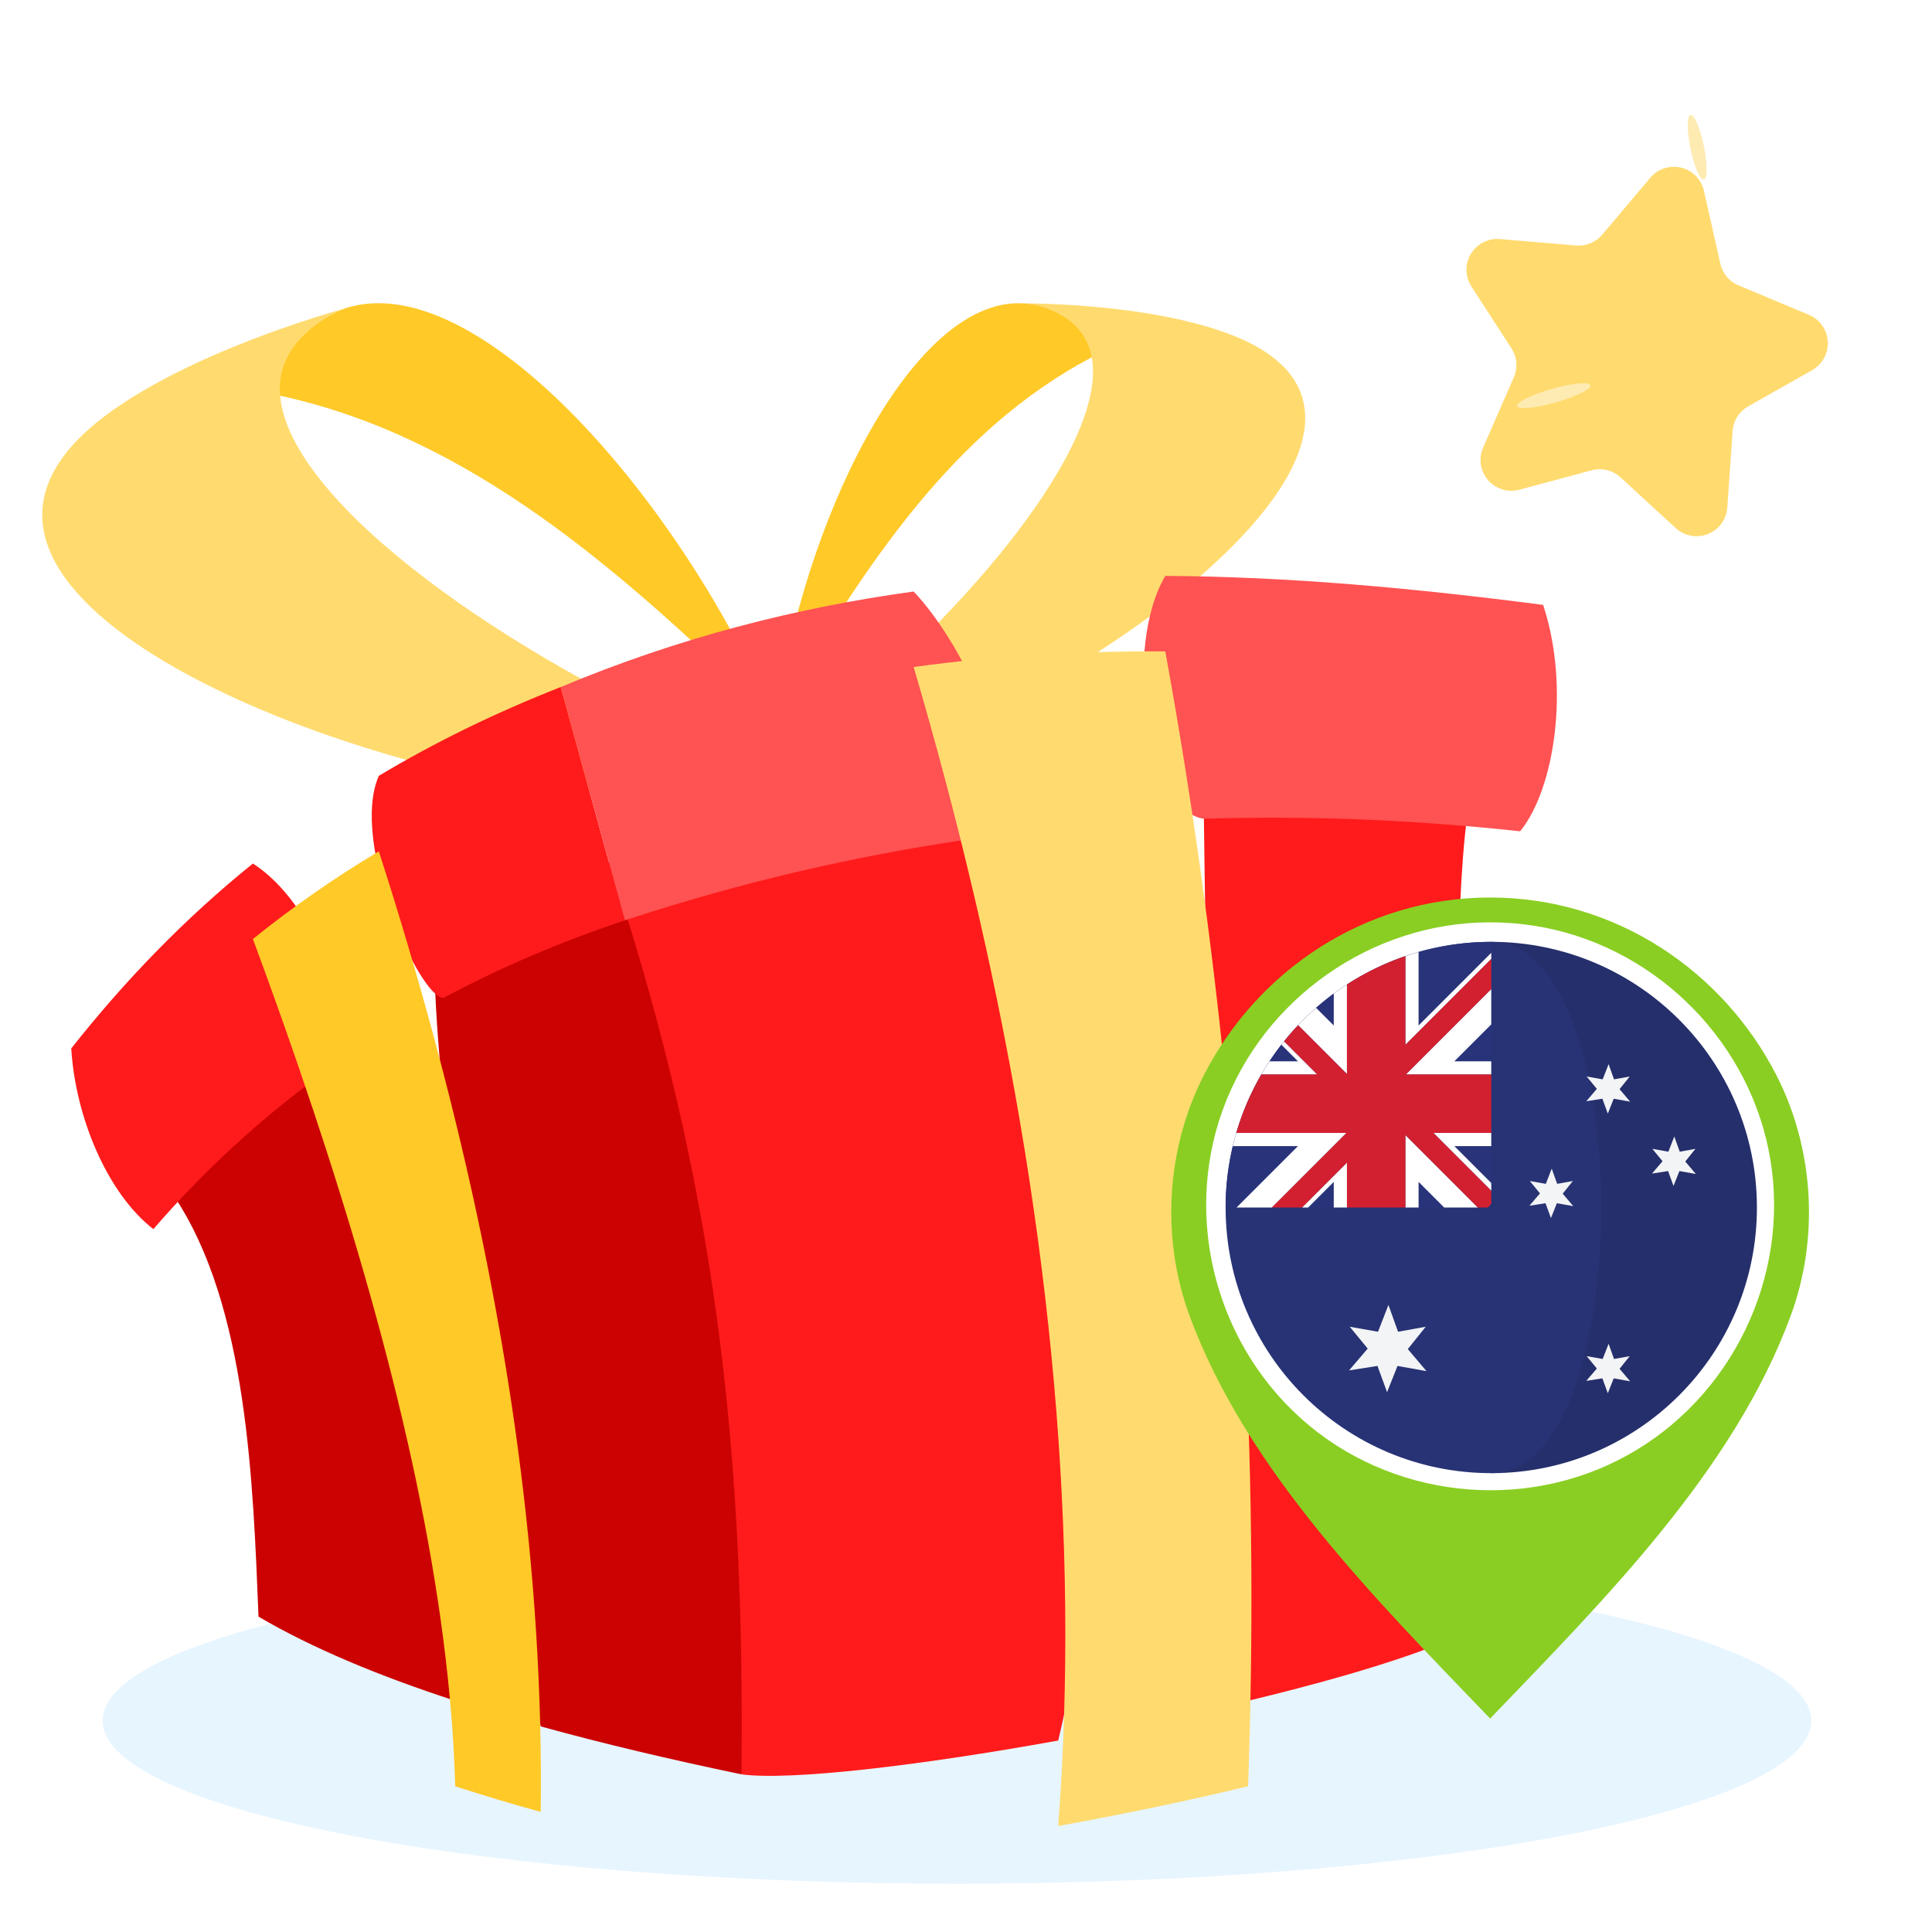
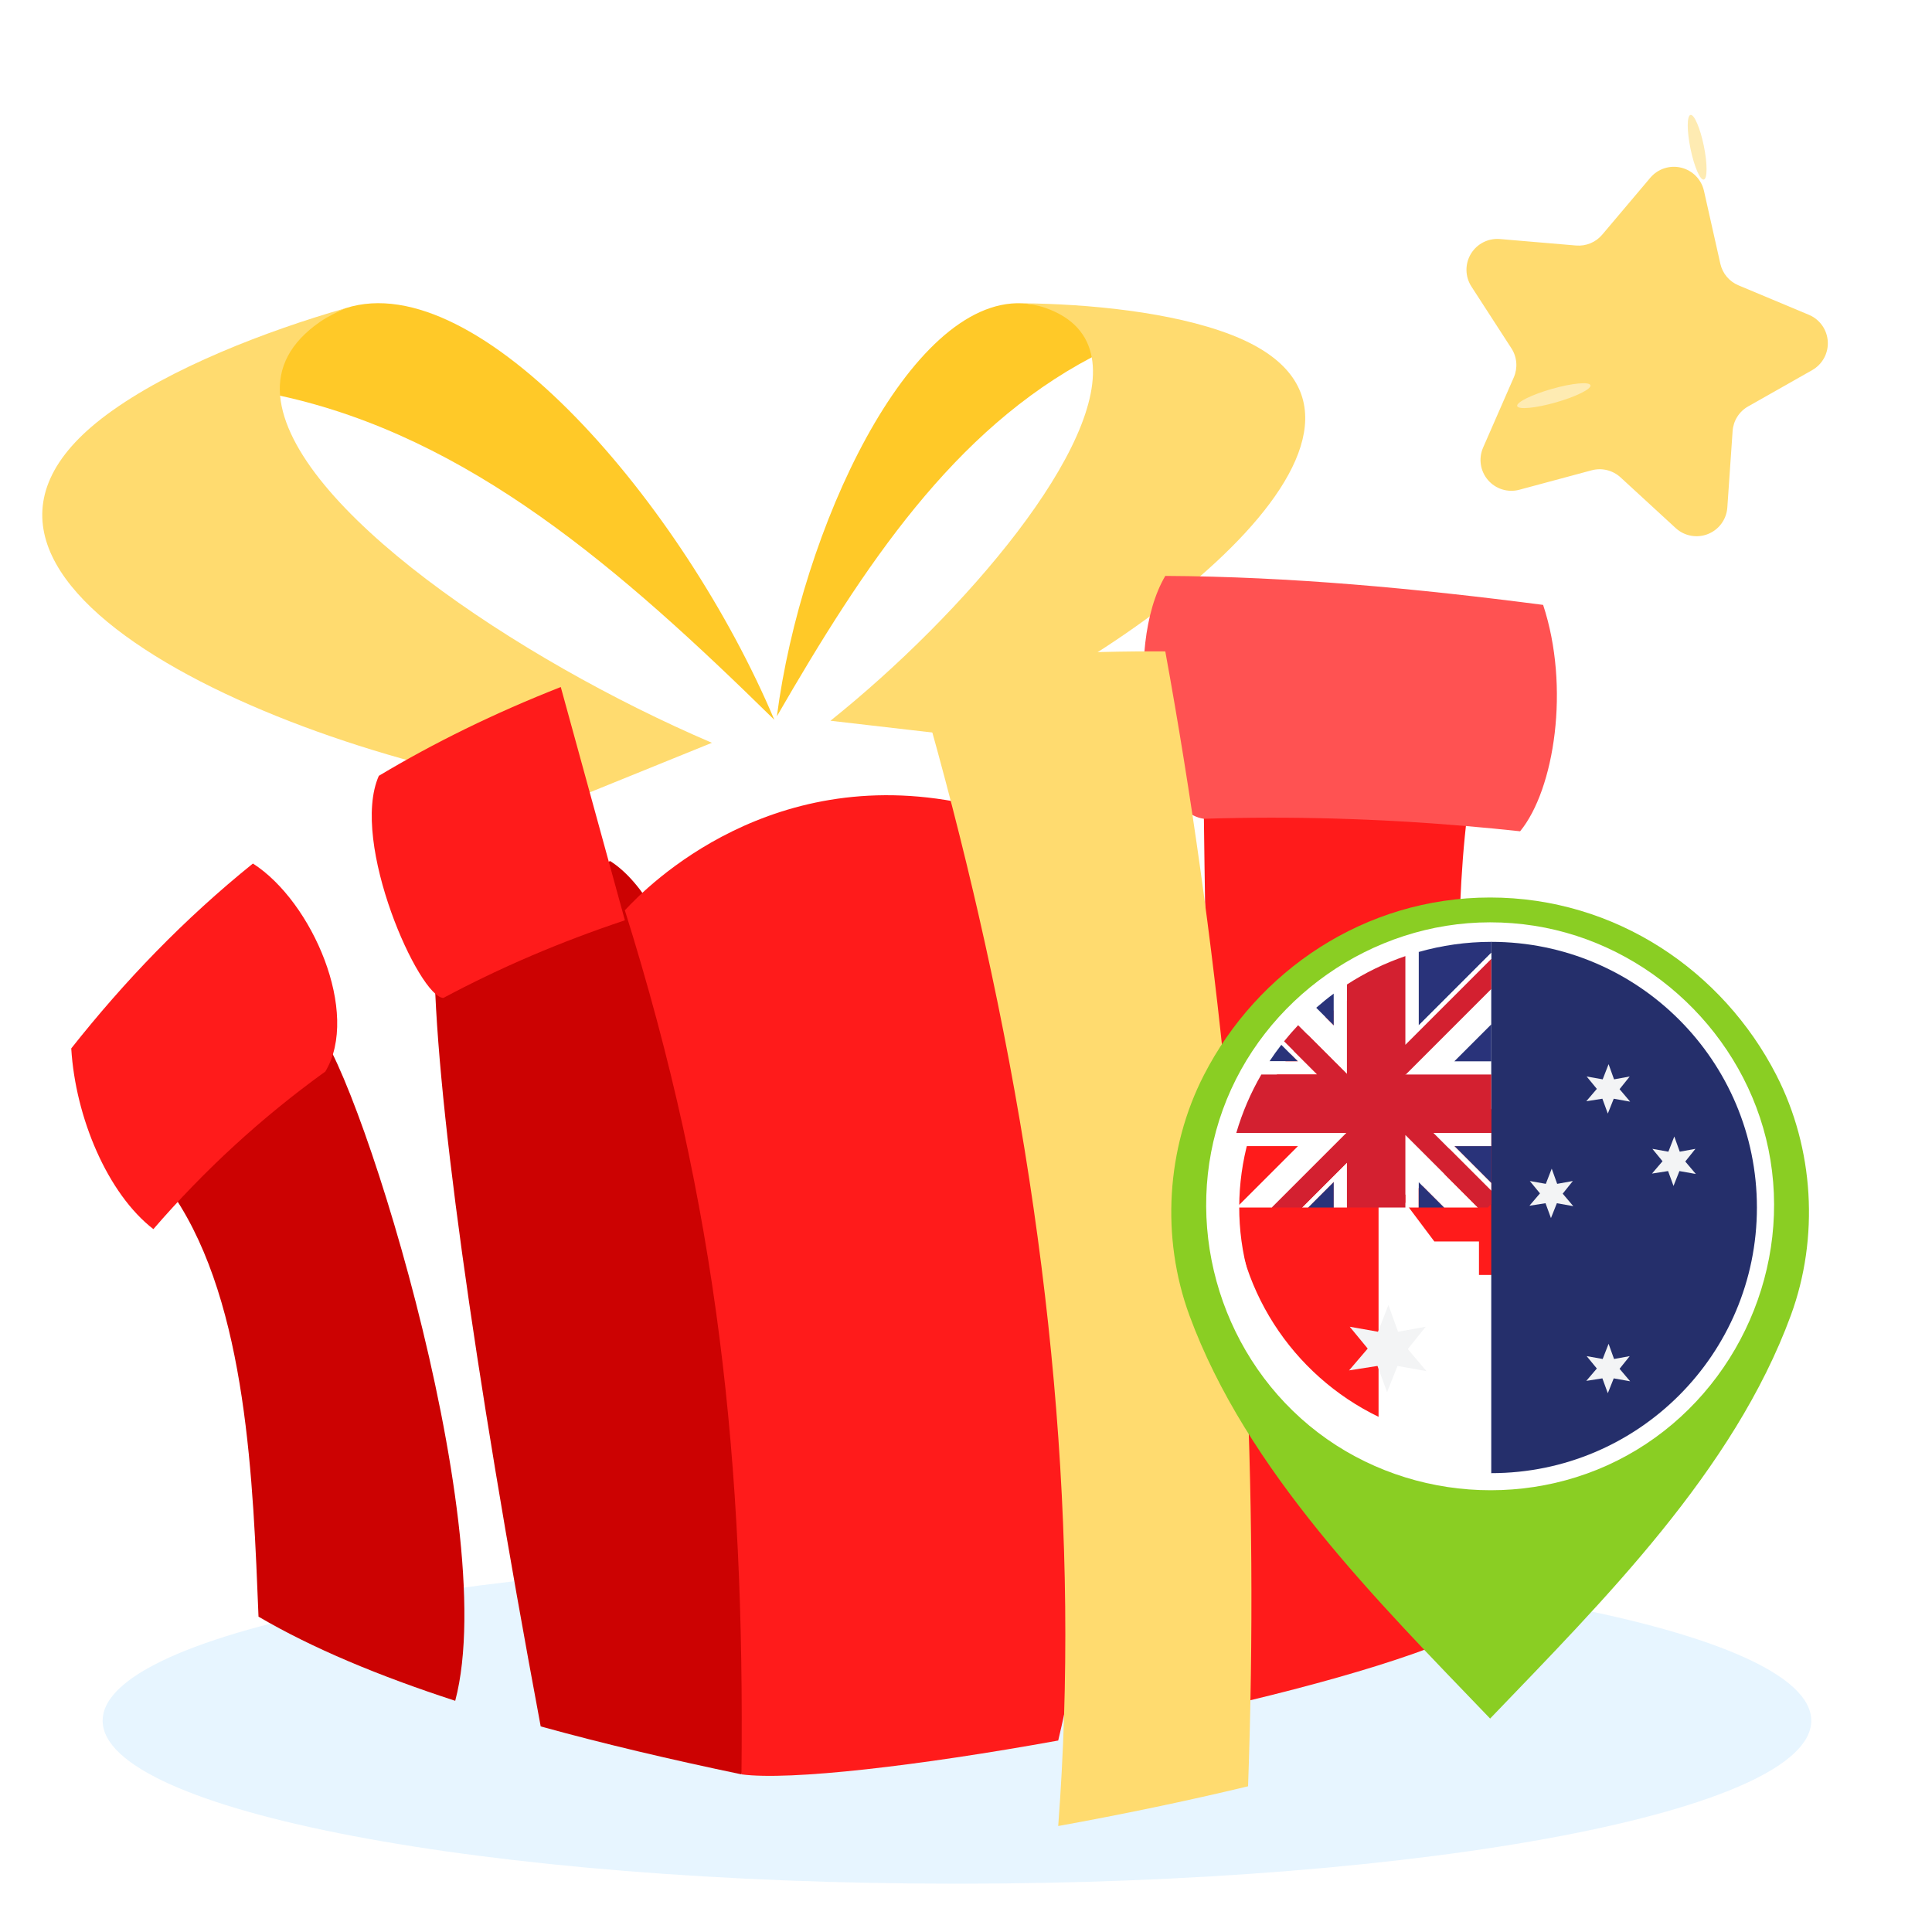
<svg xmlns="http://www.w3.org/2000/svg" width="320" height="320" viewBox="0 0 320 320" fill="none">
  <path d="M158.502 312C236.65 312 300.002 299.912 300.002 285C300.002 270.088 236.65 258 158.502 258C80.354 258 17.002 270.088 17.002 285C17.002 299.912 80.354 312 158.502 312Z" fill="#C4E7FF" fill-opacity="0.4" />
  <g filter="url(#filter0_ii_2106_319)">
    <path d="M128.254 106.719C102.677 81.591 77.61 59.839 46.396 53.038C36.18 51.523 43.087 44.057 57.219 38.547C79.266 31.439 113.198 71.091 128.254 106.719Z" fill="#FFC928" />
  </g>
  <g filter="url(#filter1_ii_2106_319)">
    <path d="M117.914 110.528L96.45 119.235C50.498 113.793 -19.951 84.11 17.662 56.187C28.086 48.443 44.295 42.25 57.219 38.547C55.802 39.212 54.387 39.849 52.991 40.816C48.048 44.247 45.978 48.372 46.396 53.038C48.029 71.328 85.622 96.718 117.914 110.528Z" fill="#FFDB6F" />
  </g>
  <g filter="url(#filter2_ii_2106_319)">
    <path d="M128.675 106.14C143.166 81.056 157.989 58.709 180.826 46.677C188.453 43.292 179.494 38.42 169.271 37.73C150.571 36.953 132.708 75.151 128.675 106.14Z" fill="#FFC928" />
  </g>
  <g filter="url(#filter3_ii_2106_319)">
    <path d="M137.547 106.875L156.138 109.022C190.743 94.868 239.191 56.553 203.879 42.928C194.09 39.148 180.133 37.824 169.27 37.73C170.531 37.837 171.853 38.041 173.149 38.493C177.738 40.098 180.144 42.955 180.825 46.678C183.501 61.27 159.71 89.152 137.547 106.875Z" fill="#FFDB6F" />
  </g>
  <g filter="url(#filter4_i_2106_319)">
    <path d="M75.398 283.362C62.786 279.255 51.747 274.66 42.819 269.425C41.915 247.297 40.992 217.89 28.816 199.756C31.19 189.821 39.604 179.874 51.923 171.51C57.813 174.437 83.35 253.402 75.398 283.362Z" fill="#CC0202" />
  </g>
  <g filter="url(#filter5_i_2106_319)">
    <path d="M122.812 295.545C111.087 293.096 99.927 290.471 89.557 287.604C78.311 227.436 71.933 181.209 71.933 159.518C81.324 154.384 91.331 149.35 101.046 144.267C122.45 157.689 133.424 252.123 122.812 295.545Z" fill="#CC0202" />
  </g>
  <g filter="url(#filter6_i_2106_319)">
    <path d="M206.719 283.362C201.355 234.114 199.971 184.867 199.383 135.615C208.185 130.843 224.338 127.064 242.997 136.834C238.612 171.51 245.094 251.254 249.602 267.793C244.922 272.685 227.428 278.384 206.719 283.362Z" fill="#FF1B1B" />
  </g>
  <g filter="url(#filter7_i_2106_319)">
    <path d="M175.274 289.942C152.192 294.124 130.783 296.619 122.812 295.546C123.365 243.923 118.947 201.698 103.499 152.434C107.218 148.353 128.135 127.352 161.16 135.051C180.677 184.888 187.585 238.219 175.274 289.942Z" fill="#FF1B1B" />
  </g>
  <path d="M53.884 177.481C43.27 185.129 33.789 193.876 25.405 203.581C17.84 197.742 12.491 185.121 11.801 173.651C20.608 162.516 30.459 152.248 41.891 143.027C51.763 149.345 59.688 167.847 53.884 177.481Z" fill="#FF1B1B" />
  <path d="M103.499 152.434C92.827 155.991 82.81 160.275 73.454 165.282C69.486 165.326 57.874 139.538 62.747 128.501C71.861 123.044 81.853 118.126 92.882 113.793C105.373 159.262 103.261 151.524 103.499 152.434Z" fill="#FF1B1B" />
-   <path d="M162.033 138.794C142.437 141.546 122.923 146.04 103.5 152.434L103.444 152.232L101.247 144.241L92.883 113.792C112.372 105.63 131.826 100.657 151.331 97.972C159.816 106.9 171.183 129.997 162.033 138.794Z" fill="#FF5252" />
  <path d="M255.589 100.189C260.082 113.793 257.478 130.731 251.779 137.686C248.852 137.369 245.925 137.087 242.997 136.835C228.416 135.585 213.874 135.152 199.383 135.616C189.754 134.163 185.999 107.263 193.009 95.388C213.723 95.503 234.552 97.458 255.589 100.189Z" fill="#FF5252" />
  <g filter="url(#filter8_ii_2106_319)">
-     <path d="M89.557 287.605C84.649 286.249 79.923 284.833 75.398 283.362C74.521 251.73 66.218 215.563 53.883 177.482C53.243 175.496 52.588 173.506 51.923 171.511C48.8 162.109 45.439 152.606 41.892 143.028C48.311 137.843 55.234 132.991 62.746 128.501C66.102 138.911 69.165 149.25 71.931 159.519C72.45 161.443 72.954 163.363 73.453 165.283C84.347 207.385 90.081 248.248 89.557 287.605Z" fill="#FFC928" />
-   </g>
+     </g>
  <g filter="url(#filter9_ii_2106_319)">
    <path d="M206.719 283.362C196.632 285.79 185.779 288.043 175.274 289.942C178.876 242.237 174.15 191.584 162.032 138.795C161.75 137.55 161.458 136.301 161.161 135.051C158.279 122.802 154.993 110.438 151.33 97.972C165.191 96.062 179.078 95.307 193.01 95.388C195.186 107.349 197.111 119.306 198.784 131.267C198.99 132.719 199.192 134.165 199.384 135.616C206.044 184.868 208.488 234.115 206.719 283.362Z" fill="#FFDB6F" />
  </g>
  <g filter="url(#filter10_ii_2106_319)">
    <path d="M273.369 17.474L265.369 26.945C264.843 27.564 264.177 28.049 263.426 28.36C262.676 28.67 261.862 28.797 261.052 28.73L248.392 27.654C247.446 27.581 246.499 27.774 245.656 28.209C244.814 28.644 244.109 29.306 243.621 30.119C243.133 30.932 242.881 31.865 242.893 32.814C242.906 33.762 243.182 34.688 243.69 35.489L250.343 45.767C250.799 46.474 251.073 47.282 251.141 48.12C251.209 48.958 251.069 49.799 250.734 50.57L245.629 62.246C245.254 63.124 245.133 64.089 245.28 65.032C245.426 65.975 245.834 66.859 246.456 67.582C247.079 68.305 247.892 68.84 248.803 69.125C249.714 69.41 250.686 69.434 251.61 69.195L263.645 65.958C264.473 65.738 265.343 65.731 266.175 65.935C267.007 66.14 267.774 66.551 268.406 67.129L277.581 75.565C278.289 76.204 279.163 76.632 280.102 76.8C281.041 76.969 282.009 76.871 282.896 76.517C283.782 76.163 284.552 75.569 285.117 74.8C285.683 74.032 286.022 73.12 286.097 72.169L286.975 59.46C287.033 58.621 287.297 57.81 287.745 57.099C288.192 56.388 288.809 55.799 289.54 55.385L300.196 49.346C301.017 48.871 301.689 48.177 302.138 47.342C302.587 46.507 302.795 45.564 302.738 44.617C302.681 43.671 302.363 42.759 301.817 41.984C301.272 41.208 300.521 40.6 299.65 40.227L287.932 35.32C287.187 35.007 286.527 34.521 286.007 33.902C285.487 33.283 285.123 32.548 284.944 31.76L282.227 19.661C282.016 18.739 281.553 17.893 280.89 17.219C280.227 16.544 279.39 16.067 278.471 15.841C277.553 15.614 276.59 15.647 275.689 15.935C274.788 16.224 273.985 16.756 273.369 17.474Z" fill="#FFDB6F" />
  </g>
  <path d="M282.201 29.746C282.812 29.62 282.815 27.121 282.208 24.164C281.601 21.206 280.614 18.91 280.003 19.036C279.392 19.161 279.39 21.66 279.997 24.618C280.604 27.575 281.591 29.871 282.201 29.746Z" fill="#FEEBB2" />
  <path d="M257.682 66.656C261.033 65.703 263.606 64.428 263.43 63.809C263.254 63.189 260.395 63.46 257.044 64.413C253.694 65.366 251.12 66.641 251.296 67.26C251.473 67.879 254.332 67.609 257.682 66.656Z" fill="#FEEBB2" />
  <g filter="url(#filter11_ii_2106_319)">
    <path d="M246.806 147C267.625 147.001 285.374 159.186 294.209 176.393C300.462 188.57 301.343 203.345 296.618 216.215C287.17 241.945 265.579 263.437 246.816 282.988V283C246.815 282.998 246.812 282.996 246.811 282.994C246.809 282.996 246.807 282.998 246.806 283V282.988C228.043 263.437 206.453 241.945 197.005 216.215C192.279 203.345 193.161 188.57 199.413 176.393C208.247 159.189 225.991 147.005 246.806 147ZM246.811 173.915C232.077 173.919 220.096 185.519 220.096 200.253C220.096 214.808 232.177 227.354 246.811 227.358C261.445 227.355 273.526 214.809 273.526 200.253C273.526 185.518 261.545 173.918 246.811 173.915Z" fill="#8ACE23" />
  </g>
  <path d="M246.812 242.299C270.284 242.299 289.312 223.271 289.312 199.799C289.312 176.327 270.284 157.299 246.812 157.299C223.339 157.299 204.312 176.327 204.312 199.799C204.312 223.271 223.339 242.299 246.812 242.299Z" fill="white" />
  <g filter="url(#filter12_i_2106_319)">
    <path d="M289.312 199.799C289.312 182.949 279.506 168.39 265.29 161.516V238.081C279.506 231.208 289.312 216.648 289.312 199.799Z" fill="#FF1B1B" />
  </g>
  <g filter="url(#filter13_i_2106_319)">
    <path d="M204.312 199.799C204.312 216.648 214.117 231.207 228.333 238.082V161.516C214.117 168.39 204.312 182.949 204.312 199.799Z" fill="#FF1B1B" />
  </g>
  <g filter="url(#filter14_i_2106_319)">
-     <path d="M254.203 205.343L261.594 201.647L257.899 199.799V196.103L250.508 199.799L254.203 192.408H250.508L246.812 186.864L243.116 192.408H239.421L243.116 199.799L235.725 196.103V199.799L232.029 201.647L239.421 205.343L237.573 209.038H244.964V214.582H248.66V209.038H256.051L254.203 205.343Z" fill="#FF1B1B" />
+     <path d="M254.203 205.343L261.594 201.647L257.899 199.799V196.103L250.508 199.799L254.203 192.408H250.508L246.812 186.864L243.116 192.408H239.421L243.116 199.799L235.725 196.103V199.799L232.029 201.647L237.573 209.038H244.964V214.582H248.66V209.038H256.051L254.203 205.343Z" fill="#FF1B1B" />
  </g>
  <path d="M246.793 152.766C227.205 152.766 209.221 165.397 202.538 183.792C195.806 202.326 201.703 223.592 216.875 236.139C232.078 248.713 254.16 250.383 271.056 240.163C287.957 229.939 296.882 209.701 292.909 190.339C289.017 171.376 273.247 156.329 254.11 153.333C251.689 152.954 249.24 152.766 246.793 152.766ZM284.688 216.908C276.655 234.708 256.603 244.746 237.545 240.389C222.878 237.037 210.88 225.577 206.791 211.119C202.608 196.335 207.144 180.093 218.324 169.568C230.419 158.182 248.651 155.073 263.831 161.919C281.954 170.091 291.98 190.644 287.113 209.955C286.512 212.34 285.692 214.665 284.688 216.908C285.097 215.993 284.133 218.137 284.688 216.908Z" fill="white" />
  <path d="M246.999 156V244C271.3 244 291 224.301 291 200.001C291 175.698 271.3 156 246.999 156Z" fill="#252F6B" />
-   <path d="M246.999 156C222.699 156 203 175.699 203 200C203 224.3 222.699 243.999 246.999 243.999C271.301 243.999 271.301 156 246.999 156Z" fill="#273375" />
  <path d="M233.176 223.449L236.144 219.75L231.56 220.58L229.969 216.14L228.241 220.58L223.561 219.75L226.535 223.367L223.447 226.981L228.154 226.242L229.742 230.59L231.471 226.244L236.271 227.102L233.176 223.449Z" fill="#F3F4F5" />
  <path d="M268.25 226.716L269.933 224.62L267.335 225.09L266.434 222.575L265.454 225.09L262.802 224.62L264.488 226.669L262.738 228.718L265.405 228.298L266.304 230.761L267.284 228.299L270.005 228.786L268.25 226.716Z" fill="#F3F4F5" />
  <path d="M268.25 180.4L269.933 178.303L267.335 178.774L266.434 176.258L265.454 178.774L262.802 178.303L264.488 180.353L262.738 182.401L265.405 181.982L266.304 184.446L267.284 181.983L270.005 182.469L268.25 180.4Z" fill="#F3F4F5" />
  <path d="M279.134 192.381L280.815 190.285L278.218 190.756L277.317 188.24L276.337 190.756L273.684 190.285L275.369 192.335L273.62 194.383L276.287 193.963L277.186 196.428L278.166 193.965L280.886 194.45L279.134 192.381Z" fill="#F3F4F5" />
  <path d="M258.832 197.708L260.514 195.612L257.916 196.083L257.015 193.567L256.035 196.083L253.384 195.612L255.069 197.661L253.32 199.709L255.987 199.29L256.887 201.753L257.866 199.292L260.587 199.778L258.832 197.708Z" fill="#F3F4F5" />
  <path d="M212.24 173.039C211.549 173.928 210.89 174.842 210.267 175.783H214.983L212.24 173.039Z" fill="#29337A" />
  <path d="M234.964 200H239.202L234.964 195.761V200Z" fill="#29337A" />
  <path d="M220.913 164.571C219.903 165.316 218.932 166.106 217.99 166.932L220.913 169.853V164.571Z" fill="#29337A" />
  <path d="M216.671 200H220.911V195.76L216.671 200Z" fill="#29337A" />
  <path d="M247.001 156C242.826 156 238.792 156.594 234.964 157.681V169.853L247.002 157.815V156H247.001Z" fill="#29337A" />
  <path d="M247.002 195.943V189.834H240.894L247.002 195.943Z" fill="#29337A" />
-   <path d="M204.815 200L214.983 189.834H204.194C203.421 193.099 203 196.5 203 200H204.815Z" fill="#29337A" />
  <path d="M240.888 175.783H247.001V169.672L240.888 175.783Z" fill="#29337A" />
  <path d="M247 197.227V195.943L240.891 189.834H247V187.647H237.42L247 197.227Z" fill="white" />
  <path d="M214.982 175.783H210.266C209.795 176.497 209.347 177.227 208.917 177.969H218.183L212.683 172.471C212.532 172.659 212.384 172.848 212.238 173.038L214.982 175.783Z" fill="white" />
  <path d="M220.913 195.76V200H223.099V192.559L215.659 200H216.673L220.913 195.76Z" fill="white" />
  <path d="M234.962 157.681C234.225 157.89 233.497 158.118 232.776 158.363V173.054L247 158.83V157.817L234.962 169.852V157.681Z" fill="white" />
  <path d="M220.834 189.835L220.912 189.758L223.021 187.648H204.77C204.56 188.37 204.367 189.098 204.193 189.835H214.982L204.815 200H210.669L220.834 189.835Z" fill="white" />
-   <path d="M246.999 177.97V175.783H240.886L246.999 169.672V163.819L232.848 177.97H246.999Z" fill="white" />
  <path d="M220.912 169.854L217.989 166.932C216.953 167.843 215.958 168.802 215.011 169.807L220.912 175.708L220.974 175.772L223.098 177.895V163.065C222.355 163.548 221.623 164.046 220.913 164.571V169.854H220.912Z" fill="white" />
  <path d="M234.963 195.761L239.201 200H244.786L232.776 187.992V200H234.963V195.761Z" fill="white" />
  <path d="M239.605 189.835L237.42 187.648H246.999V177.97H232.848L232.775 178.044V177.97H232.848L246.999 163.82V158.83L232.774 173.054V158.363C229.336 159.538 226.092 161.124 223.097 163.065V177.895L223.173 177.97H223.097V177.895L220.973 175.772L220.985 175.784H220.911V175.708L215.01 169.807C214.2 170.665 213.424 171.552 212.684 172.472L218.183 177.97H208.918C207.167 180.988 205.767 184.231 204.77 187.648H223.021L223.097 187.571V187.648H223.021L220.911 189.758V189.835H220.834L210.668 200H215.658L223.098 192.559V200H232.775V187.991L244.784 200H246.435C246.623 199.803 246.815 199.608 247 199.406V197.227L239.605 189.835Z" fill="#D32030" />
  <path d="M232.776 173.054L247.001 158.83L232.776 173.054Z" fill="#D32030" />
  <path d="M220.913 189.836V189.757L220.835 189.836H220.913Z" fill="#D32030" />
  <path d="M223.099 187.57L223.021 187.648H223.099V187.57Z" fill="#D32030" />
  <path d="M232.776 178.045L232.851 177.97H232.776V178.045Z" fill="#D32030" />
  <path d="M220.913 175.785H220.989L220.977 175.773L220.913 175.708V175.785Z" fill="#D32030" />
  <path d="M223.175 177.971L223.099 177.895V177.971H223.175Z" fill="#D32030" />
  <defs>
    <filter id="filter0_ii_2106_319" x="41.52" y="35.926" width="86.733" height="77.937" filterUnits="userSpaceOnUse" color-interpolation-filters="sRGB">
      <feFlood flood-opacity="0" result="BackgroundImageFix" />
      <feBlend mode="normal" in="SourceGraphic" in2="BackgroundImageFix" result="shape" />
      <feColorMatrix in="SourceAlpha" type="matrix" values="0 0 0 0 0 0 0 0 0 0 0 0 0 0 0 0 0 0 127 0" result="hardAlpha" />
      <feOffset dy="14.29" />
      <feGaussianBlur stdDeviation="3.573" />
      <feComposite in2="hardAlpha" operator="arithmetic" k2="-1" k3="1" />
      <feColorMatrix type="matrix" values="0 0 0 0 1 0 0 0 0 1 0 0 0 0 1 0 0 0 0.15 0" />
      <feBlend mode="normal" in2="shape" result="effect1_innerShadow_2106_319" />
      <feColorMatrix in="SourceAlpha" type="matrix" values="0 0 0 0 0 0 0 0 0 0 0 0 0 0 0 0 0 0 127 0" result="hardAlpha" />
      <feOffset dy="-1.786" />
      <feGaussianBlur stdDeviation="2.679" />
      <feComposite in2="hardAlpha" operator="arithmetic" k2="-1" k3="1" />
      <feColorMatrix type="matrix" values="0 0 0 0 0.815 0 0 0 0 0.621 0 0 0 0 0.087 0 0 0 0.7 0" />
      <feBlend mode="normal" in2="effect1_innerShadow_2106_319" result="effect2_innerShadow_2106_319" />
    </filter>
    <filter id="filter1_ii_2106_319" x="7" y="36.761" width="110.914" height="89.619" filterUnits="userSpaceOnUse" color-interpolation-filters="sRGB">
      <feFlood flood-opacity="0" result="BackgroundImageFix" />
      <feBlend mode="normal" in="SourceGraphic" in2="BackgroundImageFix" result="shape" />
      <feColorMatrix in="SourceAlpha" type="matrix" values="0 0 0 0 0 0 0 0 0 0 0 0 0 0 0 0 0 0 127 0" result="hardAlpha" />
      <feOffset dy="14.29" />
      <feGaussianBlur stdDeviation="3.573" />
      <feComposite in2="hardAlpha" operator="arithmetic" k2="-1" k3="1" />
      <feColorMatrix type="matrix" values="0 0 0 0 1 0 0 0 0 1 0 0 0 0 1 0 0 0 0.15 0" />
      <feBlend mode="normal" in2="shape" result="effect1_innerShadow_2106_319" />
      <feColorMatrix in="SourceAlpha" type="matrix" values="0 0 0 0 0 0 0 0 0 0 0 0 0 0 0 0 0 0 127 0" result="hardAlpha" />
      <feOffset dy="-1.786" />
      <feGaussianBlur stdDeviation="2.679" />
      <feComposite in2="hardAlpha" operator="arithmetic" k2="-1" k3="1" />
      <feColorMatrix type="matrix" values="0 0 0 0 0.815 0 0 0 0 0.621 0 0 0 0 0.087 0 0 0 0.7 0" />
      <feBlend mode="normal" in2="effect1_innerShadow_2106_319" result="effect2_innerShadow_2106_319" />
    </filter>
    <filter id="filter2_ii_2106_319" x="128.675" y="35.932" width="55.006" height="77.354" filterUnits="userSpaceOnUse" color-interpolation-filters="sRGB">
      <feFlood flood-opacity="0" result="BackgroundImageFix" />
      <feBlend mode="normal" in="SourceGraphic" in2="BackgroundImageFix" result="shape" />
      <feColorMatrix in="SourceAlpha" type="matrix" values="0 0 0 0 0 0 0 0 0 0 0 0 0 0 0 0 0 0 127 0" result="hardAlpha" />
      <feOffset dy="14.29" />
      <feGaussianBlur stdDeviation="3.573" />
      <feComposite in2="hardAlpha" operator="arithmetic" k2="-1" k3="1" />
      <feColorMatrix type="matrix" values="0 0 0 0 1 0 0 0 0 1 0 0 0 0 1 0 0 0 0.15 0" />
      <feBlend mode="normal" in2="shape" result="effect1_innerShadow_2106_319" />
      <feColorMatrix in="SourceAlpha" type="matrix" values="0 0 0 0 0 0 0 0 0 0 0 0 0 0 0 0 0 0 127 0" result="hardAlpha" />
      <feOffset dy="-1.786" />
      <feGaussianBlur stdDeviation="2.679" />
      <feComposite in2="hardAlpha" operator="arithmetic" k2="-1" k3="1" />
      <feColorMatrix type="matrix" values="0 0 0 0 0.815 0 0 0 0 0.621 0 0 0 0 0.087 0 0 0 0.7 0" />
      <feBlend mode="normal" in2="effect1_innerShadow_2106_319" result="effect2_innerShadow_2106_319" />
    </filter>
    <filter id="filter3_ii_2106_319" x="137.547" y="35.944" width="78.639" height="80.223" filterUnits="userSpaceOnUse" color-interpolation-filters="sRGB">
      <feFlood flood-opacity="0" result="BackgroundImageFix" />
      <feBlend mode="normal" in="SourceGraphic" in2="BackgroundImageFix" result="shape" />
      <feColorMatrix in="SourceAlpha" type="matrix" values="0 0 0 0 0 0 0 0 0 0 0 0 0 0 0 0 0 0 127 0" result="hardAlpha" />
      <feOffset dy="14.29" />
      <feGaussianBlur stdDeviation="3.573" />
      <feComposite in2="hardAlpha" operator="arithmetic" k2="-1" k3="1" />
      <feColorMatrix type="matrix" values="0 0 0 0 1 0 0 0 0 1 0 0 0 0 1 0 0 0 0.15 0" />
      <feBlend mode="normal" in2="shape" result="effect1_innerShadow_2106_319" />
      <feColorMatrix in="SourceAlpha" type="matrix" values="0 0 0 0 0 0 0 0 0 0 0 0 0 0 0 0 0 0 127 0" result="hardAlpha" />
      <feOffset dy="-1.786" />
      <feGaussianBlur stdDeviation="2.679" />
      <feComposite in2="hardAlpha" operator="arithmetic" k2="-1" k3="1" />
      <feColorMatrix type="matrix" values="0 0 0 0 0.815 0 0 0 0 0.621 0 0 0 0 0.087 0 0 0 0.7 0" />
      <feBlend mode="normal" in2="effect1_innerShadow_2106_319" result="effect2_innerShadow_2106_319" />
    </filter>
    <filter id="filter4_i_2106_319" x="28.816" y="169.855" width="48.102" height="113.507" filterUnits="userSpaceOnUse" color-interpolation-filters="sRGB">
      <feFlood flood-opacity="0" result="BackgroundImageFix" />
      <feBlend mode="normal" in="SourceGraphic" in2="BackgroundImageFix" result="shape" />
      <feColorMatrix in="SourceAlpha" type="matrix" values="0 0 0 0 0 0 0 0 0 0 0 0 0 0 0 0 0 0 127 0" result="hardAlpha" />
      <feOffset dy="-1.656" />
      <feGaussianBlur stdDeviation="4.967" />
      <feComposite in2="hardAlpha" operator="arithmetic" k2="-1" k3="1" />
      <feColorMatrix type="matrix" values="0 0 0 0 0 0 0 0 0 0 0 0 0 0 0 0 0 0 0.25 0" />
      <feBlend mode="normal" in2="shape" result="effect1_innerShadow_2106_319" />
    </filter>
    <filter id="filter5_i_2106_319" x="71.933" y="142.611" width="54.976" height="152.934" filterUnits="userSpaceOnUse" color-interpolation-filters="sRGB">
      <feFlood flood-opacity="0" result="BackgroundImageFix" />
      <feBlend mode="normal" in="SourceGraphic" in2="BackgroundImageFix" result="shape" />
      <feColorMatrix in="SourceAlpha" type="matrix" values="0 0 0 0 0 0 0 0 0 0 0 0 0 0 0 0 0 0 127 0" result="hardAlpha" />
      <feOffset dy="-1.656" />
      <feGaussianBlur stdDeviation="4.967" />
      <feComposite in2="hardAlpha" operator="arithmetic" k2="-1" k3="1" />
      <feColorMatrix type="matrix" values="0 0 0 0 0 0 0 0 0 0 0 0 0 0 0 0 0 0 0.25 0" />
      <feBlend mode="normal" in2="shape" result="effect1_innerShadow_2106_319" />
    </filter>
    <filter id="filter6_i_2106_319" x="199.383" y="129.074" width="50.22" height="154.287" filterUnits="userSpaceOnUse" color-interpolation-filters="sRGB">
      <feFlood flood-opacity="0" result="BackgroundImageFix" />
      <feBlend mode="normal" in="SourceGraphic" in2="BackgroundImageFix" result="shape" />
      <feColorMatrix in="SourceAlpha" type="matrix" values="0 0 0 0 0 0 0 0 0 0 0 0 0 0 0 0 0 0 127 0" result="hardAlpha" />
      <feOffset dy="-1.656" />
      <feGaussianBlur stdDeviation="4.967" />
      <feComposite in2="hardAlpha" operator="arithmetic" k2="-1" k3="1" />
      <feColorMatrix type="matrix" values="0 0 0 0 0 0 0 0 0 0 0 0 0 0 0 0 0 0 0.25 0" />
      <feBlend mode="normal" in2="shape" result="effect1_innerShadow_2106_319" />
    </filter>
    <filter id="filter7_i_2106_319" x="103.499" y="131.714" width="77.927" height="164.081" filterUnits="userSpaceOnUse" color-interpolation-filters="sRGB">
      <feFlood flood-opacity="0" result="BackgroundImageFix" />
      <feBlend mode="normal" in="SourceGraphic" in2="BackgroundImageFix" result="shape" />
      <feColorMatrix in="SourceAlpha" type="matrix" values="0 0 0 0 0 0 0 0 0 0 0 0 0 0 0 0 0 0 127 0" result="hardAlpha" />
      <feOffset dy="-1.656" />
      <feGaussianBlur stdDeviation="4.967" />
      <feComposite in2="hardAlpha" operator="arithmetic" k2="-1" k3="1" />
      <feColorMatrix type="matrix" values="0 0 0 0 0 0 0 0 0 0 0 0 0 0 0 0 0 0 0.25 0" />
      <feBlend mode="normal" in2="shape" result="effect1_innerShadow_2106_319" />
    </filter>
    <filter id="filter8_ii_2106_319" x="41.892" y="126.715" width="47.698" height="168.035" filterUnits="userSpaceOnUse" color-interpolation-filters="sRGB">
      <feFlood flood-opacity="0" result="BackgroundImageFix" />
      <feBlend mode="normal" in="SourceGraphic" in2="BackgroundImageFix" result="shape" />
      <feColorMatrix in="SourceAlpha" type="matrix" values="0 0 0 0 0 0 0 0 0 0 0 0 0 0 0 0 0 0 127 0" result="hardAlpha" />
      <feOffset dy="14.29" />
      <feGaussianBlur stdDeviation="3.573" />
      <feComposite in2="hardAlpha" operator="arithmetic" k2="-1" k3="1" />
      <feColorMatrix type="matrix" values="0 0 0 0 1 0 0 0 0 1 0 0 0 0 1 0 0 0 0.15 0" />
      <feBlend mode="normal" in2="shape" result="effect1_innerShadow_2106_319" />
      <feColorMatrix in="SourceAlpha" type="matrix" values="0 0 0 0 0 0 0 0 0 0 0 0 0 0 0 0 0 0 127 0" result="hardAlpha" />
      <feOffset dy="-1.786" />
      <feGaussianBlur stdDeviation="2.679" />
      <feComposite in2="hardAlpha" operator="arithmetic" k2="-1" k3="1" />
      <feColorMatrix type="matrix" values="0 0 0 0 0.815 0 0 0 0 0.621 0 0 0 0 0.087 0 0 0 0.7 0" />
      <feBlend mode="normal" in2="effect1_innerShadow_2106_319" result="effect2_innerShadow_2106_319" />
    </filter>
    <filter id="filter9_ii_2106_319" x="151.33" y="93.595" width="55.946" height="203.492" filterUnits="userSpaceOnUse" color-interpolation-filters="sRGB">
      <feFlood flood-opacity="0" result="BackgroundImageFix" />
      <feBlend mode="normal" in="SourceGraphic" in2="BackgroundImageFix" result="shape" />
      <feColorMatrix in="SourceAlpha" type="matrix" values="0 0 0 0 0 0 0 0 0 0 0 0 0 0 0 0 0 0 127 0" result="hardAlpha" />
      <feOffset dy="14.29" />
      <feGaussianBlur stdDeviation="3.573" />
      <feComposite in2="hardAlpha" operator="arithmetic" k2="-1" k3="1" />
      <feColorMatrix type="matrix" values="0 0 0 0 1 0 0 0 0 1 0 0 0 0 1 0 0 0 0.15 0" />
      <feBlend mode="normal" in2="shape" result="effect1_innerShadow_2106_319" />
      <feColorMatrix in="SourceAlpha" type="matrix" values="0 0 0 0 0 0 0 0 0 0 0 0 0 0 0 0 0 0 127 0" result="hardAlpha" />
      <feOffset dy="-1.786" />
      <feGaussianBlur stdDeviation="2.679" />
      <feComposite in2="hardAlpha" operator="arithmetic" k2="-1" k3="1" />
      <feColorMatrix type="matrix" values="0 0 0 0 0.815 0 0 0 0 0.621 0 0 0 0 0.087 0 0 0 0.7 0" />
      <feBlend mode="normal" in2="effect1_innerShadow_2106_319" result="effect2_innerShadow_2106_319" />
    </filter>
    <filter id="filter10_ii_2106_319" x="242.893" y="13.987" width="59.855" height="69.713" filterUnits="userSpaceOnUse" color-interpolation-filters="sRGB">
      <feFlood flood-opacity="0" result="BackgroundImageFix" />
      <feBlend mode="normal" in="SourceGraphic" in2="BackgroundImageFix" result="shape" />
      <feColorMatrix in="SourceAlpha" type="matrix" values="0 0 0 0 0 0 0 0 0 0 0 0 0 0 0 0 0 0 127 0" result="hardAlpha" />
      <feOffset dy="13.639" />
      <feGaussianBlur stdDeviation="3.41" />
      <feComposite in2="hardAlpha" operator="arithmetic" k2="-1" k3="1" />
      <feColorMatrix type="matrix" values="0 0 0 0 1 0 0 0 0 1 0 0 0 0 1 0 0 0 0.15 0" />
      <feBlend mode="normal" in2="shape" result="effect1_innerShadow_2106_319" />
      <feColorMatrix in="SourceAlpha" type="matrix" values="0 0 0 0 0 0 0 0 0 0 0 0 0 0 0 0 0 0 127 0" result="hardAlpha" />
      <feOffset dy="-1.705" />
      <feGaussianBlur stdDeviation="2.557" />
      <feComposite in2="hardAlpha" operator="arithmetic" k2="-1" k3="1" />
      <feColorMatrix type="matrix" values="0 0 0 0 0.815 0 0 0 0 0.621 0 0 0 0 0.087 0 0 0 0.7 0" />
      <feBlend mode="normal" in2="effect1_innerShadow_2106_319" result="effect2_innerShadow_2106_319" />
    </filter>
    <filter id="filter11_ii_2106_319" x="194" y="145.344" width="105.623" height="140.967" filterUnits="userSpaceOnUse" color-interpolation-filters="sRGB">
      <feFlood flood-opacity="0" result="BackgroundImageFix" />
      <feBlend mode="normal" in="SourceGraphic" in2="BackgroundImageFix" result="shape" />
      <feColorMatrix in="SourceAlpha" type="matrix" values="0 0 0 0 0 0 0 0 0 0 0 0 0 0 0 0 0 0 127 0" result="hardAlpha" />
      <feOffset dy="3.311" />
      <feGaussianBlur stdDeviation="4.139" />
      <feComposite in2="hardAlpha" operator="arithmetic" k2="-1" k3="1" />
      <feColorMatrix type="matrix" values="0 0 0 0 1 0 0 0 0 1 0 0 0 0 1 0 0 0 0.23 0" />
      <feBlend mode="normal" in2="shape" result="effect1_innerShadow_2106_319" />
      <feColorMatrix in="SourceAlpha" type="matrix" values="0 0 0 0 0 0 0 0 0 0 0 0 0 0 0 0 0 0 127 0" result="hardAlpha" />
      <feOffset dy="-1.656" />
      <feGaussianBlur stdDeviation="2.484" />
      <feComposite in2="hardAlpha" operator="arithmetic" k2="-1" k3="1" />
      <feColorMatrix type="matrix" values="0 0 0 0 0 0 0 0 0 0 0 0 0 0 0 0 0 0 0.15 0" />
      <feBlend mode="normal" in2="effect1_innerShadow_2106_319" result="effect2_innerShadow_2106_319" />
    </filter>
    <filter id="filter12_i_2106_319" x="265.29" y="158.106" width="24.021" height="79.975" filterUnits="userSpaceOnUse" color-interpolation-filters="sRGB">
      <feFlood flood-opacity="0" result="BackgroundImageFix" />
      <feBlend mode="normal" in="SourceGraphic" in2="BackgroundImageFix" result="shape" />
      <feColorMatrix in="SourceAlpha" type="matrix" values="0 0 0 0 0 0 0 0 0 0 0 0 0 0 0 0 0 0 127 0" result="hardAlpha" />
      <feOffset dy="-3.41" />
      <feGaussianBlur stdDeviation="5.114" />
      <feComposite in2="hardAlpha" operator="arithmetic" k2="-1" k3="1" />
      <feColorMatrix type="matrix" values="0 0 0 0 0 0 0 0 0 0 0 0 0 0 0 0 0 0 0.18 0" />
      <feBlend mode="normal" in2="shape" result="effect1_innerShadow_2106_319" />
    </filter>
    <filter id="filter13_i_2106_319" x="204.312" y="158.106" width="24.021" height="79.975" filterUnits="userSpaceOnUse" color-interpolation-filters="sRGB">
      <feFlood flood-opacity="0" result="BackgroundImageFix" />
      <feBlend mode="normal" in="SourceGraphic" in2="BackgroundImageFix" result="shape" />
      <feColorMatrix in="SourceAlpha" type="matrix" values="0 0 0 0 0 0 0 0 0 0 0 0 0 0 0 0 0 0 127 0" result="hardAlpha" />
      <feOffset dy="-3.41" />
      <feGaussianBlur stdDeviation="5.114" />
      <feComposite in2="hardAlpha" operator="arithmetic" k2="-1" k3="1" />
      <feColorMatrix type="matrix" values="0 0 0 0 0 0 0 0 0 0 0 0 0 0 0 0 0 0 0.18 0" />
      <feBlend mode="normal" in2="shape" result="effect1_innerShadow_2106_319" />
    </filter>
    <filter id="filter14_i_2106_319" x="232.029" y="183.455" width="29.565" height="31.127" filterUnits="userSpaceOnUse" color-interpolation-filters="sRGB">
      <feFlood flood-opacity="0" result="BackgroundImageFix" />
      <feBlend mode="normal" in="SourceGraphic" in2="BackgroundImageFix" result="shape" />
      <feColorMatrix in="SourceAlpha" type="matrix" values="0 0 0 0 0 0 0 0 0 0 0 0 0 0 0 0 0 0 127 0" result="hardAlpha" />
      <feOffset dy="-3.41" />
      <feGaussianBlur stdDeviation="5.114" />
      <feComposite in2="hardAlpha" operator="arithmetic" k2="-1" k3="1" />
      <feColorMatrix type="matrix" values="0 0 0 0 0 0 0 0 0 0 0 0 0 0 0 0 0 0 0.18 0" />
      <feBlend mode="normal" in2="shape" result="effect1_innerShadow_2106_319" />
    </filter>
  </defs>
</svg>